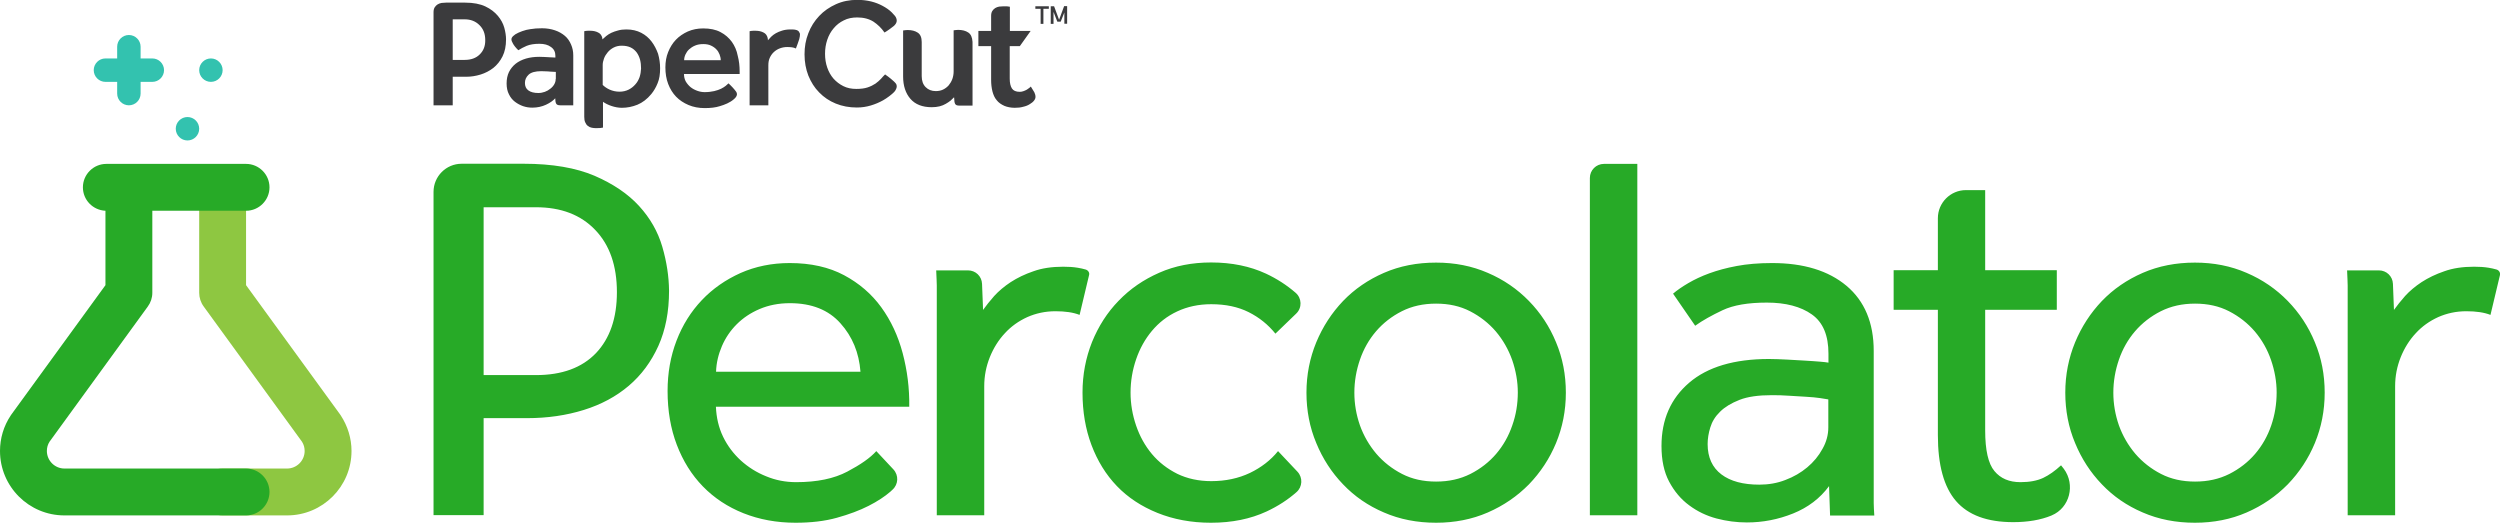
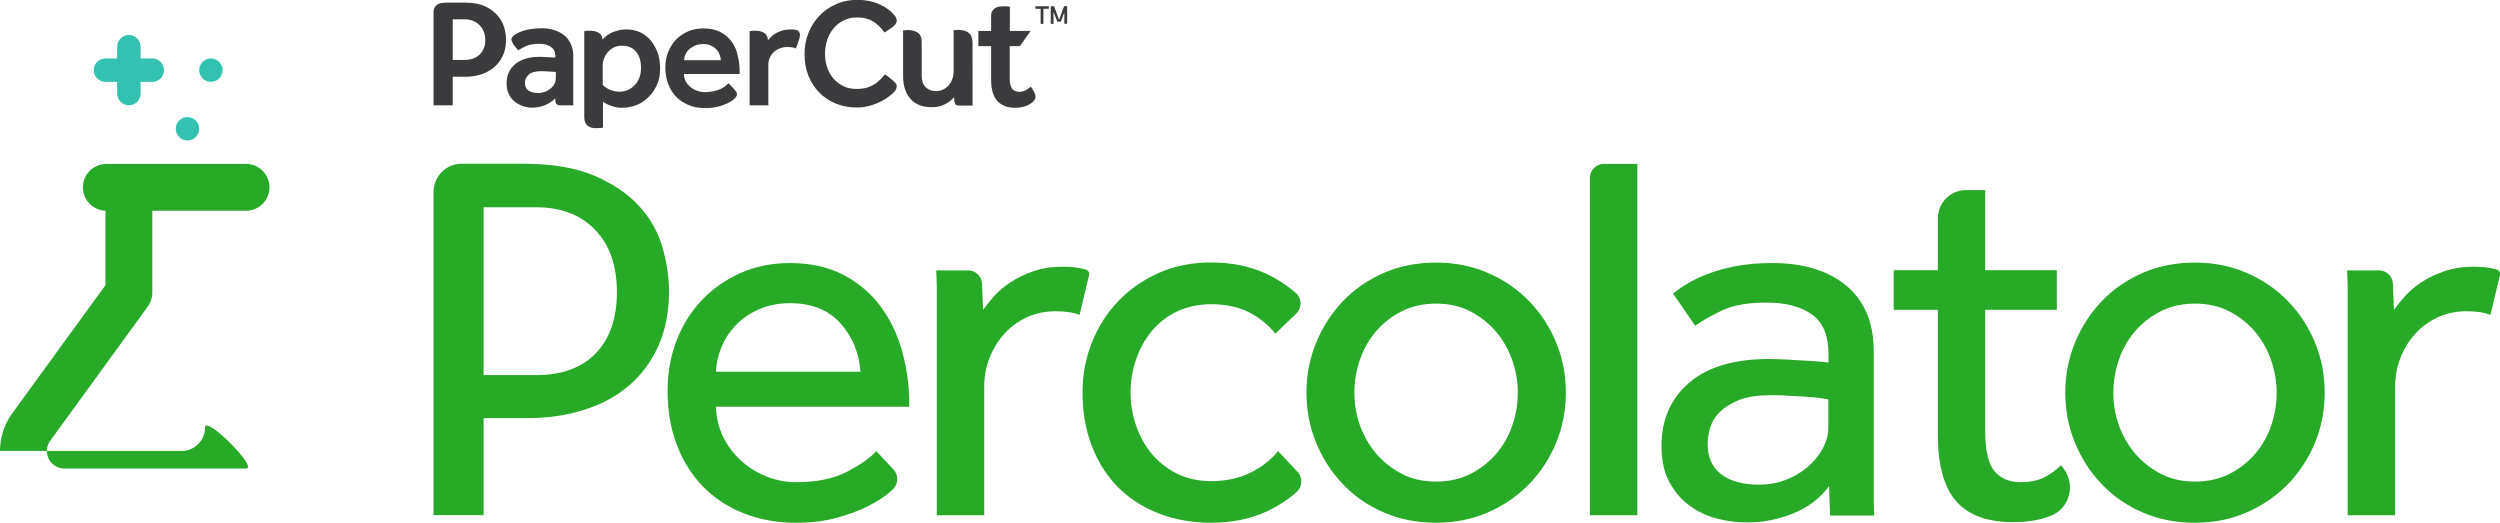
<svg xmlns="http://www.w3.org/2000/svg" version="1.1" id="Artwork" x="0px" y="0px" viewBox="0 0 1706.9 356.9" style="enable-background:new 0 0 1706.9 356.9;" xml:space="preserve">
  <style type="text/css">
	.st0{fill:#8EC741;}
	.st1{fill:none;stroke:#27AA27;stroke-width:32;stroke-linecap:round;stroke-linejoin:round;stroke-miterlimit:10;}
	.st2{fill:#27AA27;}
	.st3{fill:#33C2AF;}
	.st4{fill:#3B3B3D;}
</style>
  <g>
    <g>
      <g>
-         <path class="st0" d="M196,351.9h-44c-8.8,0-16-7.2-16-16s7.2-16,16-16h44c6.6,0,12-5.4,12-12c0-2.3-0.6-4.4-1.8-6.3l-67.1-92.3     c-2-2.7-3.1-6-3.1-9.4v-64c0-8.8,7.2-16,16-16s16,7.2,16,16v58.8l64.3,88.4c0.1,0.2,0.3,0.4,0.4,0.6c4.7,7.2,7.3,15.6,7.3,24.2     C240,332.2,220.3,351.9,196,351.9z" />
-       </g>
+         </g>
      <path class="st1" d="M88,127.9" />
-       <path class="st2" d="M168,319.9H44c-6.6,0-12-5.4-12-12c0-2.3,0.6-4.4,1.8-6.3l67.1-92.3c2-2.7,3.1-6,3.1-9.4v-56h64    c8.8,0,16-7.2,16-16s-7.2-16-16-16H72.6c-8.8,0-16,7.2-16,16c0,8.6,6.8,15.6,15.4,16v50.8L7.7,283.1c-0.1,0.2-0.3,0.4-0.4,0.6    C2.5,290.9,0,299.3,0,307.9c0,24.3,19.7,44,44,44h124c8.8,0,16-7.2,16-16S176.8,319.9,168,319.9z" />
+       <path class="st2" d="M168,319.9H44c-6.6,0-12-5.4-12-12c0-2.3,0.6-4.4,1.8-6.3l67.1-92.3c2-2.7,3.1-6,3.1-9.4v-56h64    c8.8,0,16-7.2,16-16s-7.2-16-16-16H72.6c-8.8,0-16,7.2-16,16c0,8.6,6.8,15.6,15.4,16v50.8L7.7,283.1c-0.1,0.2-0.3,0.4-0.4,0.6    C2.5,290.9,0,299.3,0,307.9h124c8.8,0,16-7.2,16-16S176.8,319.9,168,319.9z" />
    </g>
    <path class="st3" d="M104,39.9h-8v-8c0-4.4-3.6-8-8-8s-8,3.6-8,8v8h-8c-4.4,0-8,3.6-8,8s3.6,8,8,8h8v8c0,4.4,3.6,8,8,8s8-3.6,8-8   v-8h8c4.4,0,8-3.6,8-8S108.4,39.9,104,39.9z M144,39.9c-4.4,0-8,3.6-8,8s3.6,8,8,8s8-3.6,8-8S148.4,39.9,144,39.9z M128,79.9   c-4.4,0-8,3.6-8,8s3.6,8,8,8s8-3.6,8-8S132.4,79.9,128,79.9z" />
  </g>
  <path class="st2" d="M741.2,184c-1.7-0.5-3.6-0.9-5.4-1.2c-3-0.5-6.3-0.7-9.9-0.7c-7.7,0-14.5,1-20.3,3.1c-5.9,2-11,4.5-15.5,7.4  c-4.4,2.9-8.2,6.1-11.3,9.5c-3.1,3.5-5.6,6.7-7.6,9.5l-0.7-17.8c-0.2-5.2-4.4-9.2-9.6-9.2h-21.7c0.2,4.8,0.4,8.3,0.4,10.4v156.8  h32.4v-88.1c0-7,1.3-13.5,3.8-19.8c2.5-6.2,5.9-11.7,10.3-16.4c4.3-4.7,9.4-8.3,15.3-11c5.9-2.6,12.3-4,19.2-4  c6.7,0,12.2,0.8,16.5,2.5l6.5-27.3C744,186.1,742.9,184.5,741.2,184z M1704.5,184c-1.7-0.5-3.6-0.9-5.4-1.2c-3-0.5-6.3-0.7-9.9-0.7  c-7.7,0-14.5,1-20.3,3.1c-5.9,2-11,4.5-15.5,7.4c-4.4,2.9-8.2,6.1-11.3,9.5c-3.1,3.5-5.6,6.7-7.6,9.5l-0.7-17.8  c-0.2-5.2-4.4-9.2-9.6-9.2h-21.7c0.2,4.8,0.4,8.3,0.4,10.4v156.8h32.4v-88.1c0-7,1.3-13.5,3.8-19.8c2.5-6.2,5.9-11.7,10.3-16.4  c4.3-4.7,9.4-8.3,15.3-11c5.9-2.6,12.3-4,19.2-4c6.7,0,12.2,0.8,16.5,2.5l6.5-27.3C1707.2,186.1,1706.2,184.5,1704.5,184z   M616.3,241.1c-3.1-11.7-8-22.2-14.6-31.3c-6.6-9.1-15.1-16.4-25.4-21.9c-10.3-5.5-22.7-8.3-37.1-8.3c-12.2,0-23.4,2.3-33.6,6.8  c-10.2,4.6-19,10.7-26.4,18.5c-7.4,7.8-13.2,17-17.3,27.7c-4.1,10.7-6.1,22.1-6.1,34.4c0,13.4,2.1,25.7,6.3,36.7  c4.2,11,10.1,20.5,17.8,28.4c7.7,7.9,16.9,14,27.7,18.3c10.8,4.3,22.7,6.5,35.6,6.5c10.5,0,20-1.1,28.2-3.4c8.3-2.3,15.5-5,21.6-8.1  c6.1-3.1,11.1-6.4,14.9-9.7c0.5-0.5,1-0.9,1.5-1.4c4-3.6,4.3-9.8,0.6-13.8L598.3,308c-4.1,4.6-10.7,9.2-19.8,14  c-9.1,4.8-20.7,7.2-34.9,7.2c-7.2,0-14-1.3-20.5-4c-6.5-2.6-12.2-6.2-17.3-10.8c-5-4.6-9.1-10-12.1-16.2c-3-6.2-4.6-13.1-4.9-20.5  h132C621,265,619.4,252.8,616.3,241.1z M488.9,253.7c0.2-6,1.6-11.8,4-17.4c2.4-5.6,5.8-10.6,10.1-14.9c4.3-4.3,9.5-7.8,15.6-10.4  c6.1-2.6,13-4,20.7-4c14.9,0,26.4,4.6,34.5,13.7c8.2,9.1,12.7,20.1,13.7,33.1H488.9z M452.2,168.5c-3-10.3-8.3-19.6-15.9-27.9  c-7.6-8.3-17.7-15.1-30.4-20.6c-12.7-5.4-28.8-8.2-48.3-8.2h-42.4c-10.6,0-19.2,8.6-19.2,19.2v220.7h34.2v-66.2l29.6,0  c14,0,26.9-1.9,38.8-5.6c11.9-3.7,22.1-9.2,30.7-16.5c8.6-7.3,15.3-16.4,20.2-27.2c4.9-10.9,7.3-23.4,7.3-37.7  C456.7,188.8,455.2,178.8,452.2,168.5z M406.9,241.1c-9.6,10-23.2,15-41,15h-35.7V141.5h35.7c17.2,0,30.7,5.2,40.5,15.5  c9.9,10.3,14.8,24.5,14.8,42.5C421.2,217.2,416.4,231.1,406.9,241.1z M872.6,308c-5,6.2-11.5,11.2-19.2,14.9  c-7.8,3.7-16.6,5.6-26.4,5.6c-8.6,0-16.4-1.7-23.2-5c-6.8-3.4-12.6-7.9-17.3-13.5c-4.7-5.6-8.3-12.1-10.8-19.4s-3.8-14.8-3.8-22.5  c0-7.9,1.3-15.5,3.8-22.8c2.5-7.3,6.1-13.8,10.8-19.4c4.7-5.6,10.4-10.1,17.3-13.3c6.8-3.2,14.6-4.9,23.2-4.9  c9.8,0,18.3,1.8,25.5,5.4c7.2,3.6,13.3,8.5,18.3,14.7l14.2-13.7c4.1-3.9,3.9-10.5-0.4-14.2c-6-5.2-12.8-9.6-20.3-13.1  c-10.8-5-23.3-7.6-37.4-7.6c-12.9,0-24.8,2.3-35.4,7c-10.7,4.7-19.9,11-27.7,19.1c-7.8,8-13.8,17.4-18.2,28.2  c-4.3,10.8-6.5,22.3-6.5,34.5c0,13,2,24.9,6.1,35.8c4.1,10.9,9.9,20.3,17.4,28.1s16.8,13.9,27.7,18.3c10.9,4.4,23.1,6.7,36.5,6.7  c14.4,0,27-2.6,38-7.7c7.7-3.6,14.5-8,20.4-13.2c4.1-3.6,4.4-9.9,0.7-13.9L872.6,308z M1407.2,317.7c-4.1,3.8-8.2,6.7-12.2,8.6  c-4.1,1.9-9.2,2.9-15.5,2.9c-7.7,0-13.6-2.5-17.8-7.6c-4.2-5-6.3-14.3-6.3-27.7v-82.4h48.9v-27h-48.9v-54.7h-13.1  c-10.6,0-19.2,8.6-19.2,19.2v35.5h-30.2v27h30.2v85.6c0,20.4,4.1,35.4,12.4,45c8.3,9.6,21.3,14.4,39,14.4c10.1,0,18.8-1.5,26.1-4.5  c0.1,0,0.1-0.1,0.2-0.1c12.4-5.2,16.3-21,8.3-31.8L1407.2,317.7z M1085.5,121.5v230.3h32.4V111.9h-22.8  C1089.8,111.9,1085.5,116.2,1085.5,121.5z M1279.3,239.6c0-19.2-6.2-34-18.5-44.4c-12.4-10.4-29.3-15.6-50.9-15.6  c-9.1,0-17.2,0.7-24.1,2c-7,1.3-13.2,3-18.7,5c-5.5,2-10.3,4.3-14.4,6.7c-4.1,2.4-7.6,4.8-10.4,7.2l15.1,21.9  c5-3.6,11.3-7.1,18.7-10.6c7.4-3.5,17.5-5.2,30.2-5.2c12.9,0,23.2,2.7,30.8,8.1c7.6,5.4,11.3,14.3,11.3,26.8v6.1  c-1.2-0.2-3.2-0.5-6.1-0.7c-2.9-0.2-6.2-0.5-10.1-0.7c-3.8-0.2-7.9-0.5-12.2-0.7c-4.3-0.2-8.4-0.4-12.2-0.4  c-23.7,0-41.9,5.4-54.5,16.2c-12.6,10.8-18.9,25.2-18.9,43.2c0,9.6,1.7,17.7,5.2,24.3c3.5,6.6,8,12,13.7,16.2  c5.6,4.2,11.9,7.2,18.7,9c6.8,1.8,13.7,2.7,20.7,2.7c10.8,0,21.3-2,31.5-6.1c10.2-4.1,18.4-10.3,24.6-18.7l0.7,20.1h30.2  c-0.2-3.4-0.4-6.2-0.4-8.5V239.6z M1248.3,291.8c0,5-1.3,10-4,14.7c-2.6,4.8-6.1,9-10.4,12.6c-4.3,3.6-9.3,6.5-14.9,8.6  c-5.6,2.2-11.6,3.2-17.8,3.2c-11,0-19.7-2.3-25.9-7c-6.2-4.7-9.4-11.6-9.4-20.7c0-3.6,0.6-7.4,1.8-11.3c1.2-4,3.4-7.6,6.7-10.8  c3.2-3.2,7.7-5.9,13.3-8.1c5.6-2.2,13-3.2,22.1-3.2c3.8,0,7.8,0.1,11.9,0.4c4.1,0.2,7.9,0.5,11.5,0.7c3.6,0.2,6.8,0.5,9.5,0.9  c2.8,0.4,4.6,0.7,5.6,0.9V291.8z M1562,205.5c-7.9-8.1-17.3-14.6-28.1-19.2c-10.8-4.7-22.5-7-35.3-7c-12.9,0-24.8,2.3-35.6,7  c-10.8,4.7-20.1,11.1-27.9,19.2c-7.8,8.2-13.9,17.6-18.3,28.2c-4.4,10.7-6.7,22.1-6.7,34.4c0,12.2,2.2,23.7,6.7,34.4  c4.4,10.7,10.5,20.1,18.3,28.2c7.8,8.2,17.1,14.6,27.9,19.2c10.8,4.7,22.7,7,35.6,7c12.7,0,24.5-2.3,35.3-7  c10.8-4.7,20.1-11.1,28.1-19.2c7.9-8.2,14.1-17.6,18.5-28.2c4.4-10.7,6.7-22.1,6.7-34.4c0-12.2-2.2-23.7-6.7-34.4  C1576.1,223,1569.9,213.6,1562,205.5z M1550.7,290.5c-2.5,7.3-6.2,13.8-11,19.4c-4.8,5.6-10.7,10.2-17.6,13.7  c-7,3.5-14.7,5.2-23.4,5.2s-16.4-1.7-23.2-5.2c-6.8-3.5-12.7-8.1-17.6-13.8c-4.9-5.8-8.6-12.2-11.2-19.4c-2.5-7.2-3.8-14.6-3.8-22.3  c0-7.7,1.3-15.2,3.8-22.5c2.5-7.3,6.2-13.8,11-19.4c4.8-5.6,10.7-10.2,17.6-13.7c7-3.5,14.7-5.2,23.4-5.2s16.4,1.7,23.2,5.2  c6.8,3.5,12.7,8.1,17.6,13.8c4.9,5.8,8.6,12.3,11.1,19.6c2.5,7.3,3.8,14.7,3.8,22.1C1554.4,275.7,1553.2,283.2,1550.7,290.5z   M1043.9,205.5c-7.9-8.1-17.3-14.6-28.1-19.2c-10.8-4.7-22.5-7-35.3-7c-13,0-24.8,2.3-35.6,7c-10.8,4.7-20.1,11.1-27.9,19.2  c-7.8,8.2-13.9,17.6-18.3,28.2c-4.4,10.7-6.7,22.1-6.7,34.4c0,12.2,2.2,23.7,6.7,34.4c4.4,10.7,10.5,20.1,18.3,28.2  c7.8,8.2,17.1,14.6,27.9,19.2c10.8,4.7,22.7,7,35.6,7c12.7,0,24.5-2.3,35.3-7c10.8-4.7,20.1-11.1,28.1-19.2  c7.9-8.2,14.1-17.6,18.5-28.2c4.4-10.7,6.7-22.1,6.7-34.4c0-12.2-2.2-23.7-6.7-34.4C1058,223,1051.8,213.6,1043.9,205.5z   M1032.5,290.5c-2.5,7.3-6.2,13.8-11,19.4c-4.8,5.6-10.7,10.2-17.6,13.7c-7,3.5-14.7,5.2-23.4,5.2s-16.4-1.7-23.2-5.2  c-6.8-3.5-12.7-8.1-17.6-13.8c-4.9-5.8-8.6-12.2-11.2-19.4c-2.5-7.2-3.8-14.6-3.8-22.3c0-7.7,1.3-15.2,3.8-22.5  c2.5-7.3,6.2-13.8,11-19.4c4.8-5.6,10.7-10.2,17.6-13.7c6.9-3.5,14.7-5.2,23.4-5.2s16.4,1.7,23.2,5.2c6.8,3.5,12.7,8.1,17.6,13.8  c4.9,5.8,8.6,12.3,11.2,19.6c2.5,7.3,3.8,14.7,3.8,22.1C1036.3,275.7,1035.1,283.2,1032.5,290.5z" />
  <g>
    <g>
      <path class="st4" d="M339.9,10.8c-2.1-2.5-4.9-4.7-8.5-6.4c-3.6-1.7-8.2-2.6-13.8-2.6h-13.1c-1,0-2,0.1-3,0.2    c-1,0.2-1.9,0.5-2.7,1c-0.8,0.5-1.5,1.2-2,2c-0.5,0.8-0.8,1.9-0.8,3.3v63.6h13.1V52.4h9.4c3.1,0,6.3-0.5,9.6-1.5    c3.2-1,6.1-2.5,8.7-4.5c2.6-2.1,4.7-4.7,6.3-7.9c1.6-3.2,2.4-7.1,2.4-11.6c0-2.4-0.4-5.1-1.2-8C343.5,16,342,13.3,339.9,10.8z     M327.5,37.2c-2.5,2.5-6,3.7-10.2,3.7h-8.2V13.2h8.2c4,0,7.4,1.3,10,3.9c2.7,2.6,4,6,4,10.2C331.4,31.4,330.1,34.7,327.5,37.2z     M385.7,24.5c-1.9-1.6-4.1-2.9-6.8-3.8c-2.6-0.9-5.6-1.4-8.8-1.4c-3,0-5.7,0.2-8,0.6c-0.9,0.2-1.8,0.3-2.7,0.5    c-2,0.5-3.8,1.2-5.4,1.9c-1.6,0.7-2.8,1.5-3.6,2.3c-0.9,0.8-1.3,1.7-1.2,2.5c0,0.6,0.4,1.5,1,2.6c0.6,1.2,2.1,3.1,3.7,4.6    c1.7-1.1,3.6-2.1,5.7-3c2.2-0.9,5.1-1.4,8.7-1.4c3.3,0,5.9,0.7,7.9,2.2c2,1.4,3,3.4,3,6v1.2c-1.4-0.1-2.7-0.1-4-0.2    c-1.2-0.1-2.4-0.1-3.6-0.2c-1.2,0-2.3-0.1-3.4-0.1c-3.3,0-6.4,0.4-9.1,1.2c-2.7,0.8-5.1,2-7,3.5c-2,1.6-3.5,3.5-4.6,5.7    c-1.1,2.3-1.6,4.9-1.6,7.8c0,2.8,0.5,5.3,1.6,7.4c1,2.1,2.4,3.8,4.1,5.1c1.7,1.3,3.6,2.3,5.6,3c2.1,0.7,4.1,1,6.2,1    c3.5,0,6.6-0.7,9.4-2c2.8-1.3,4.9-2.8,6.3-4.4c0,1.5,0.2,2.8,0.6,3.6c0.4,0.8,1.3,1.2,2.8,1.2h8.9V37.8c0-2.7-0.5-5.1-1.5-7.4    S387.6,26.1,385.7,24.5z M379.4,53.9c0,1.3-0.3,2.5-1,3.7c-0.7,1.2-1.6,2.2-2.7,3c-1.1,0.9-2.3,1.6-3.7,2.1    c-1.4,0.5-2.9,0.8-4.4,0.8c-3,0-5.3-0.6-6.9-1.8c-1.6-1.2-2.3-2.9-2.3-5.1c0-2.1,0.8-4,2.5-5.6c1.7-1.6,4.6-2.4,8.7-2.4    c0.8,0,1.8,0,2.9,0.1c1.1,0,2.2,0.1,3.2,0.2c1.2,0.1,2.5,0.1,3.8,0.2V53.9z M444.9,28.4c-1.9-2.5-4.2-4.5-7.1-6    c-2.9-1.5-6.2-2.3-10.1-2.3c-2.1,0-4,0.2-5.7,0.7c-1.7,0.4-3.2,1-4.6,1.6c-1.3,0.6-2.5,1.4-3.5,2.2c-1,0.8-1.9,1.6-2.6,2.3    c0-0.4-0.1-0.8-0.1-1.1c-0.4-1.6-1.3-2.9-2.8-3.6c-1.5-0.8-3.3-1.2-5.3-1.2c-0.7,0-1.3,0-1.8,0c-0.5,0-1,0.1-1.3,0.1    c-0.4,0.1-0.8,0.1-1.1,0.2l0,58.5c0,1.6,0.2,2.8,0.7,3.8c0.4,1,1,1.8,1.8,2.4c0.7,0.6,1.6,1,2.6,1.2c1,0.2,2,0.3,3,0.3    c1.1,0,2,0,2.9-0.1c0.9-0.1,1.5-0.2,1.8-0.3V69.5c3.1,2.2,8.2,4.1,12.9,4.1c3.6,0,7.1-0.7,10.6-2.1c3.4-1.4,6.6-3.8,9.5-7.3    c1.7-2.1,3.2-4.6,4.3-7.4c1.2-2.8,1.7-6.2,1.7-10.2c0-3.4-0.5-6.7-1.4-9.9C448.2,33.7,446.8,30.9,444.9,28.4z M436.7,52.6    c-0.7,1.9-1.6,3.6-2.9,5c-1.3,1.5-2.8,2.7-4.6,3.6c-1.8,0.9-3.9,1.4-6.2,1.4c-5.1,0-9-2.2-11.5-4.6V44.4c0-1.4,0.3-2.9,0.9-4.5    c0.6-1.6,1.5-3,2.6-4.3s2.5-2.4,4.1-3.2c1.6-0.8,3.4-1.2,5.3-1.2c2.5,0,4.5,0.4,6.2,1.2c1.7,0.8,3,2,4.1,3.4    c1,1.4,1.8,3.1,2.3,4.9c0.5,1.9,0.7,3.9,0.7,6.1C437.6,48.8,437.3,50.7,436.7,52.6z M706.8,6h3.7v10.3h1.9V6h3.7V4.3h-9.2V6z     M726.5,4.3l-3.4,9.2l-3.4-9.2h-2.3v12h1.9V8.1l2.6,6.7h2.3l2.5-6.3v7.7h1.9v-12H726.5z M499.7,28.6c-2-2.7-4.5-5-7.8-6.7    c-3.2-1.7-7.1-2.5-11.8-2.5c-3.8,0-7.3,0.7-10.5,2.1c-3.1,1.4-5.9,3.3-8.1,5.6c-2.3,2.4-4,5.2-5.3,8.4c-1.3,3.2-1.9,6.7-1.9,10.5    c0,4.1,0.6,7.9,1.9,11.3c1.3,3.4,3.1,6.3,5.4,8.7c2.3,2.4,5.2,4.3,8.5,5.7c3.3,1.4,7,2.1,11.1,2.1c4,0,7.4-0.4,10.2-1.3    c3.4-1,7-2.4,9.7-4.8c0.5-0.5,0.9-0.8,1.1-1.1c0.4-0.5,0.7-1,0.8-1.4c0.2-0.4,0.2-0.9,0.1-1.4c-0.1-0.4-0.2-0.8-0.5-1.2    c-0.3-0.4-0.6-0.8-1-1.3c-1.7-2.1-3.8-4-4.2-4.4c-0.4,0.4-1.1,1-1.9,1.7c-0.8,0.7-1.9,1.3-3.2,2c-1.3,0.6-2.9,1.2-4.7,1.6    s-4,0.7-6.5,0.7c-1.7,0-3.3-0.3-5-0.9c-1.7-0.6-3.2-1.4-4.6-2.5c-1.3-1.1-2.4-2.4-3.3-3.9c-0.8-1.5-1.2-3.2-1.2-5.1h38v-1.8    c0-3.6-0.4-7.2-1.3-10.6C503,34.4,501.6,31.3,499.7,28.6z M467.1,41.1c0-1.3,0.3-2.6,0.9-3.9c0.6-1.3,1.4-2.5,2.5-3.5    c1.1-1,2.4-1.9,4.1-2.6c1.6-0.7,3.5-1,5.6-1c2,0,3.7,0.3,5.2,1c1.5,0.7,2.8,1.6,3.7,2.6c1,1,1.7,2.2,2.2,3.5    c0.5,1.3,0.8,2.6,0.8,3.9H467.1z M703.8,59.1c-0.2,0.2-0.5,0.5-1,0.9c-0.5,0.4-1.1,0.8-1.7,1.2c-0.7,0.4-1.4,0.7-2.2,1    c-0.8,0.3-1.7,0.5-2.6,0.5c-2.7,0-4.4-0.8-5.4-2.3c-1-1.6-1.5-3.8-1.5-6.7V31.5h6.9l7.4-10.4h-14.2V4.6c-0.4-0.1-0.9-0.1-1.4-0.2    c-0.4-0.1-0.9-0.1-1.4-0.1c-0.5,0-1,0-1.5,0c-1,0-2,0.1-3,0.2c-1,0.2-1.9,0.5-2.7,1c-0.8,0.5-1.5,1.2-2,2    c-0.5,0.8-0.8,1.9-0.8,3.3v10.3h-8.7v10.4h8.7v23.1c0,2.8,0.3,5.4,0.9,7.8c0.6,2.3,1.5,4.4,2.9,6c1.3,1.7,3.1,2.9,5.3,3.9    c1.9,0.8,4.5,1.3,7,1.3s4-0.2,5.8-0.7c1.8-0.4,3.3-1,4.5-1.8c1.2-0.7,2.2-1.5,2.9-2.4c0.7-0.9,1-1.7,1-2.6c0-1-0.3-2-0.8-3.1    C705.5,61.9,704.8,60.6,703.8,59.1z M545.4,21.5c-0.3-0.4-0.8-0.7-1.3-0.9c-0.5-0.2-1.2-0.3-1.7-0.4c-0.6-0.1-1.8-0.1-2.8-0.1    c-2.1,0-4,0.3-5.6,0.8c-1.6,0.5-3.1,1.1-4.3,1.8c-1.2,0.7-2.3,1.5-3.2,2.4c-0.9,0.9-1.6,1.7-2.2,2.4c0,0,0-1.1-0.2-1.7    c-0.4-1.6-1.3-2.9-2.8-3.6c-1.5-0.8-3.3-1.2-5.3-1.2c-0.7,0-1.3,0-1.8,0c-0.5,0-1,0.1-1.3,0.1c-0.4,0.1-0.8,0.1-1.1,0.2v50.6h12.8    V44.5c0-1.9,0.3-3.6,1-5.1c0.7-1.5,1.6-2.8,2.8-3.9c1.2-1.1,2.5-1.9,4.1-2.5s3.3-0.9,5-0.9c1.2,0,2.3,0.1,3.2,0.2    c0.9,0.1,1.8,0.4,2.7,0.8c0.4-0.9,1.9-5.1,2.3-6.4c0.4-1.3,0.5-2.6,0.5-3.6C545.9,22.5,545.7,21.9,545.4,21.5z M612.2,14.7    c0.1-0.7,0.1-1.4-0.2-2.1c-0.2-0.7-0.6-1.3-1-1.8c-0.4-0.5-1.4-1.5-2.1-2.3c-1.8-1.8-3.9-3.2-6.3-4.5c-2.4-1.3-5-2.3-7.8-3    c-2.9-0.7-6-1.1-9.5-1.1c-5.3,0-10.2,1-14.6,3c-4.4,2-8.2,4.6-11.4,8c-3.2,3.4-5.7,7.3-7.4,11.8c-1.8,4.5-2.6,9.3-2.6,14.4    c0,5.3,0.9,10.1,2.6,14.5c1.8,4.4,4.2,8.3,7.4,11.5c3.2,3.3,6.9,5.8,11.3,7.6c4.4,1.8,9.2,2.7,14.4,2.7c3.4,0,6.6-0.5,9.6-1.4    c3-0.9,5.8-2.1,8.3-3.5c2.7-1.5,6.2-4.2,7.5-5.6c0.6-0.6,0.9-1.1,1.1-1.5c0.4-0.7,0.6-1.3,0.7-1.8c0.1-0.5,0.1-1.1-0.1-1.7    c-0.1-0.4-0.4-0.9-0.8-1.3c-0.4-0.5-0.9-0.9-1.3-1.3c-2.4-2.2-5.1-4.1-5.7-4.5c-0.8,0.8-1.8,1.8-2.8,3c-1,1.1-2.3,2.2-3.8,3.3    c-1.5,1-3.3,1.9-5.4,2.6c-2.1,0.7-4.7,1-7.7,1c-3.3,0-6.2-0.6-8.8-1.9c-2.6-1.3-4.8-3-6.7-5.1c-1.9-2.2-3.3-4.7-4.3-7.6    c-1-2.9-1.5-6-1.5-9.4s0.5-6.5,1.5-9.5c1-3,2.5-5.7,4.4-7.9c1.9-2.3,4.2-4.1,6.9-5.4c2.7-1.4,5.8-2,9.2-2c4.4,0,8.1,1,11.1,2.9    c2.8,1.9,5.4,4.3,7.5,7.4l0,0c1.5-0.8,5.4-3.6,6.4-4.5C611.3,16.8,612,15.8,612.2,14.7z M661.1,22.2c-1.8-1.2-4.1-1.8-6.9-1.8    c-0.5,0-1,0-1.5,0.1c-0.5,0-1.1,0.1-1.6,0.2v28c0,1.9-0.3,3.6-0.9,5.3c-0.6,1.6-1.5,3.1-2.5,4.3c-1.1,1.2-2.4,2.2-3.9,2.9    c-1.5,0.7-3.1,1-4.9,1c-2.8,0-5.1-0.9-6.9-2.7c-1.8-1.8-2.7-4.3-2.7-7.5l0-23.3c0-3.1-0.9-5.2-2.7-6.4c-1.8-1.2-4.1-1.8-6.9-1.8    c-0.5,0-1,0-1.5,0.1c-0.5,0-1.1,0.1-1.6,0.2v8l0,23.4c0,6.4,1.7,11.5,5,15.3c3.3,3.8,8.2,5.7,14.5,5.7c2,0,3.8-0.2,5.4-0.6    c1.6-0.4,3-1,4.2-1.7c1.2-0.7,2.3-1.4,3.3-2.2c0.9-0.8,1.7-1.6,2.4-2.3l0.1,1c0,1.5,0.2,2.7,0.6,3.5c0.4,0.8,1.3,1.2,2.8,1.2h9.1    V28.6C663.8,25.5,662.9,23.4,661.1,22.2z" />
    </g>
  </g>
</svg>